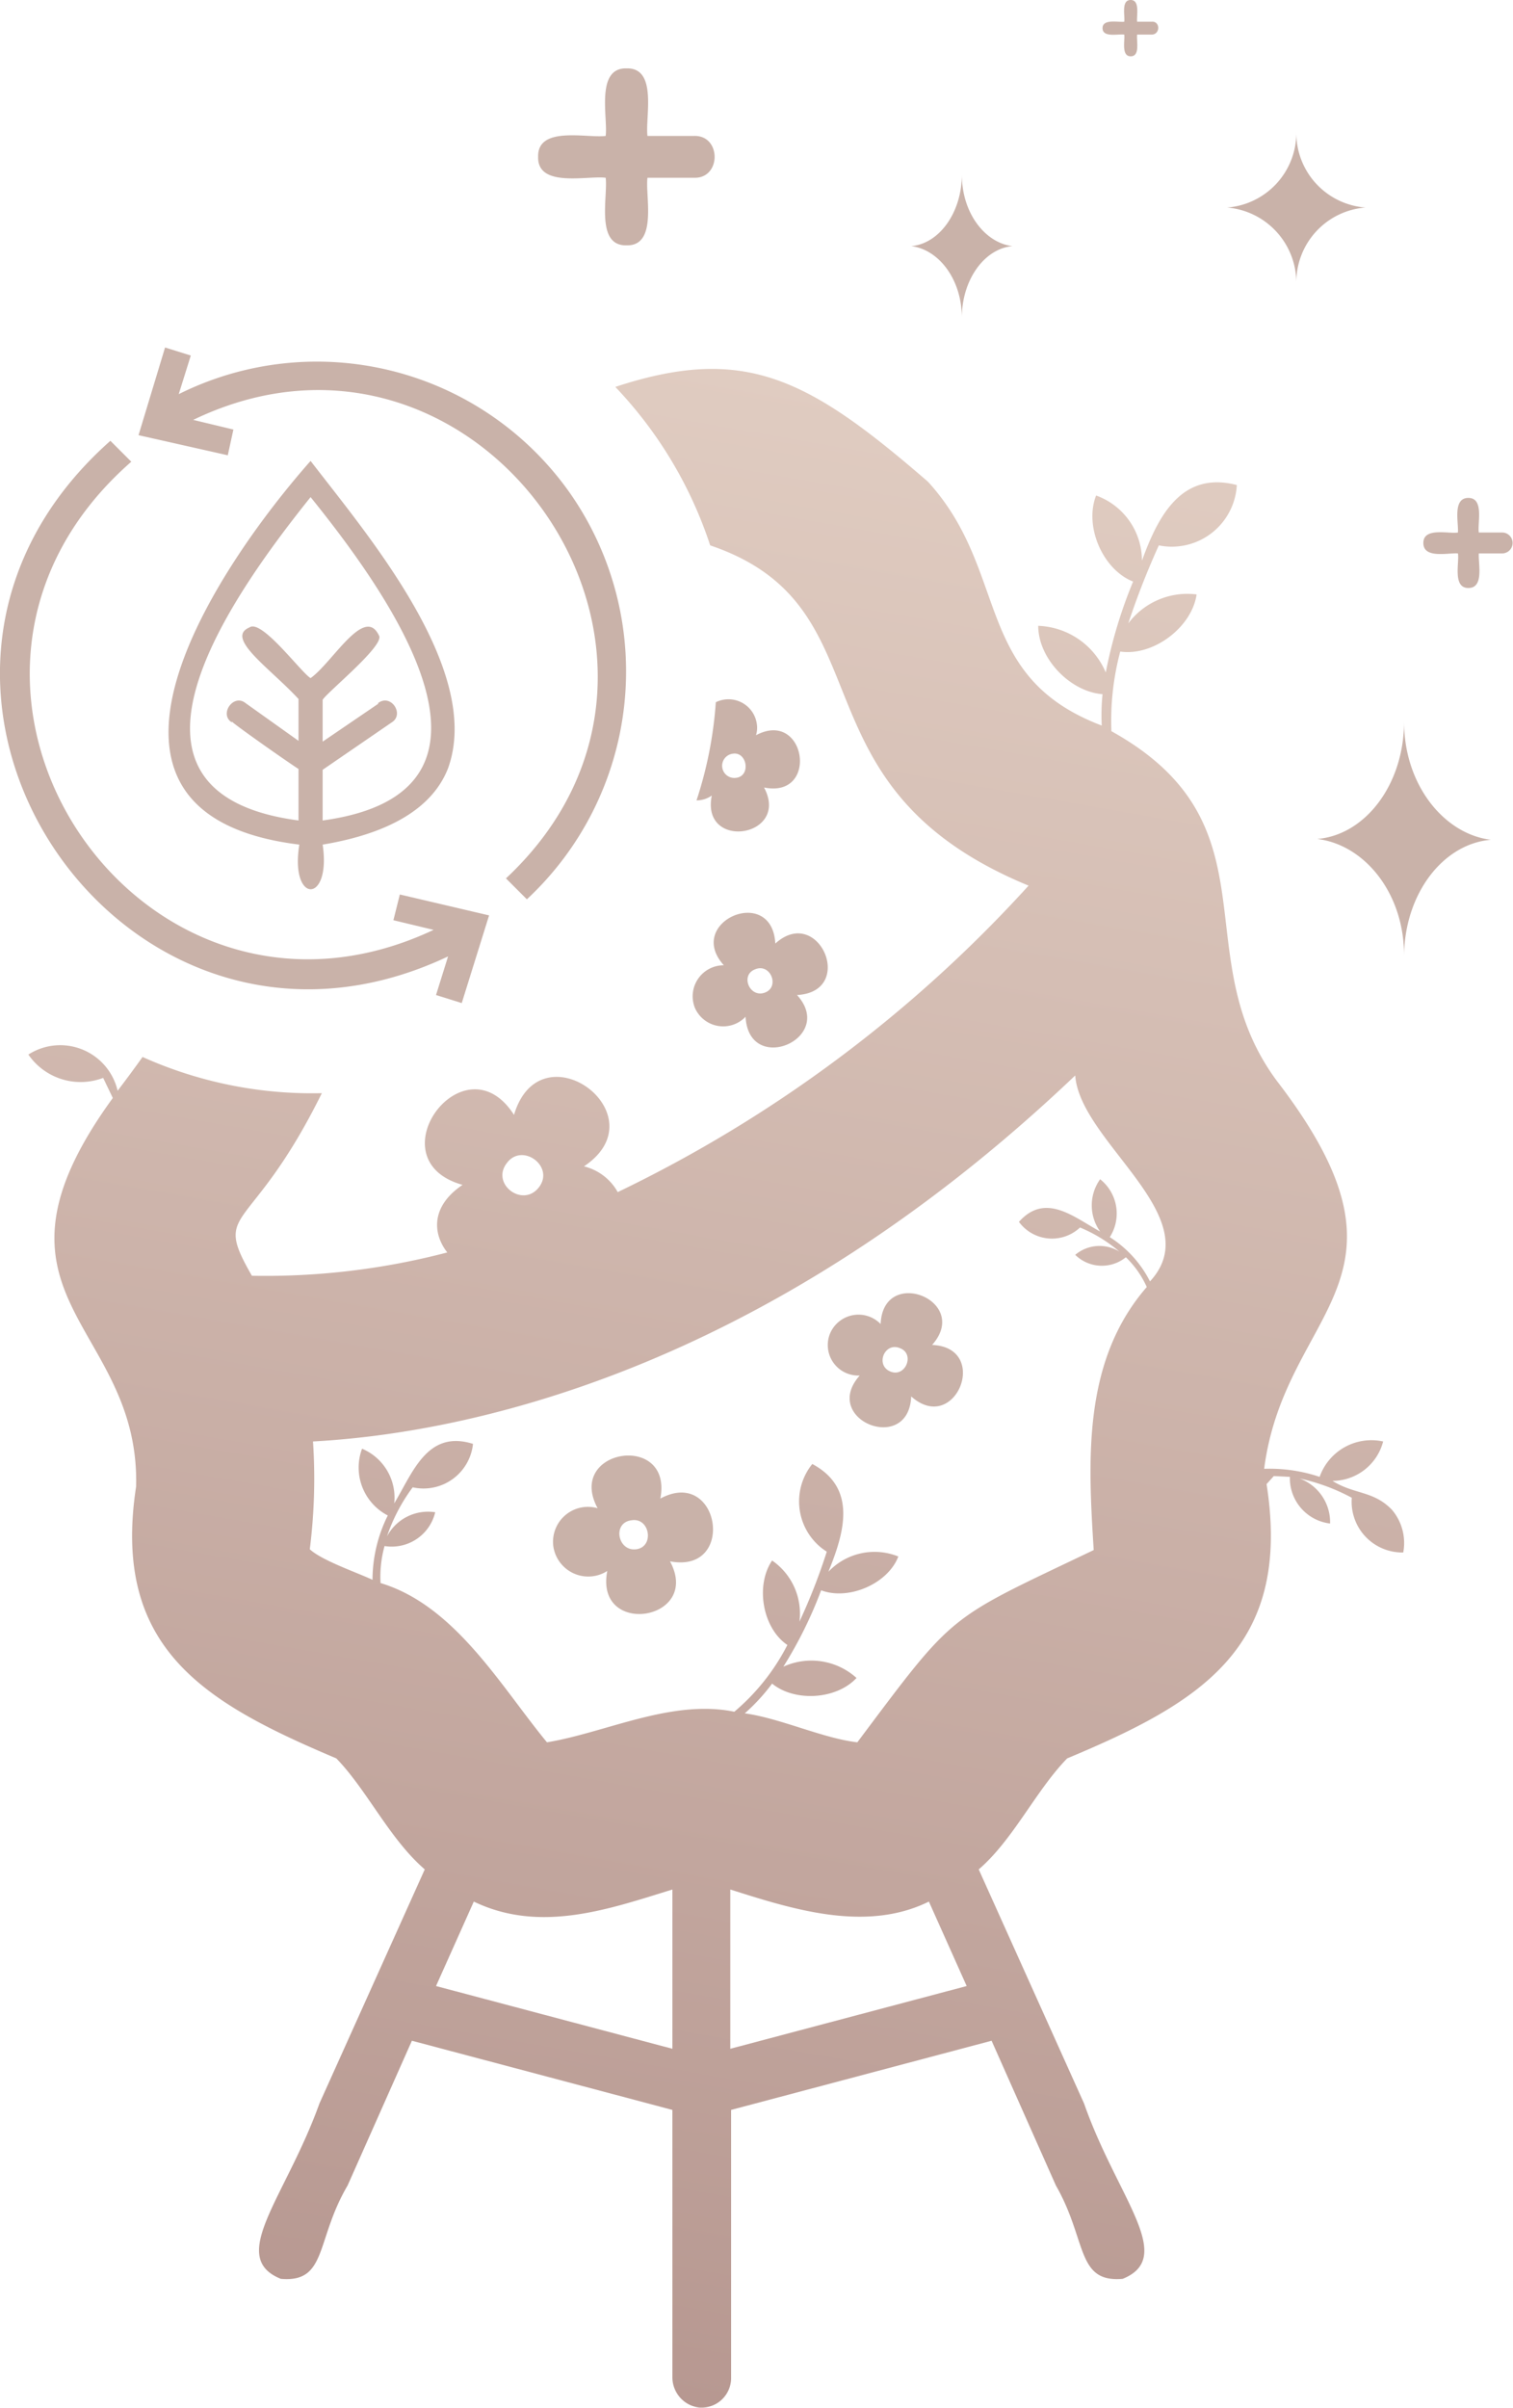
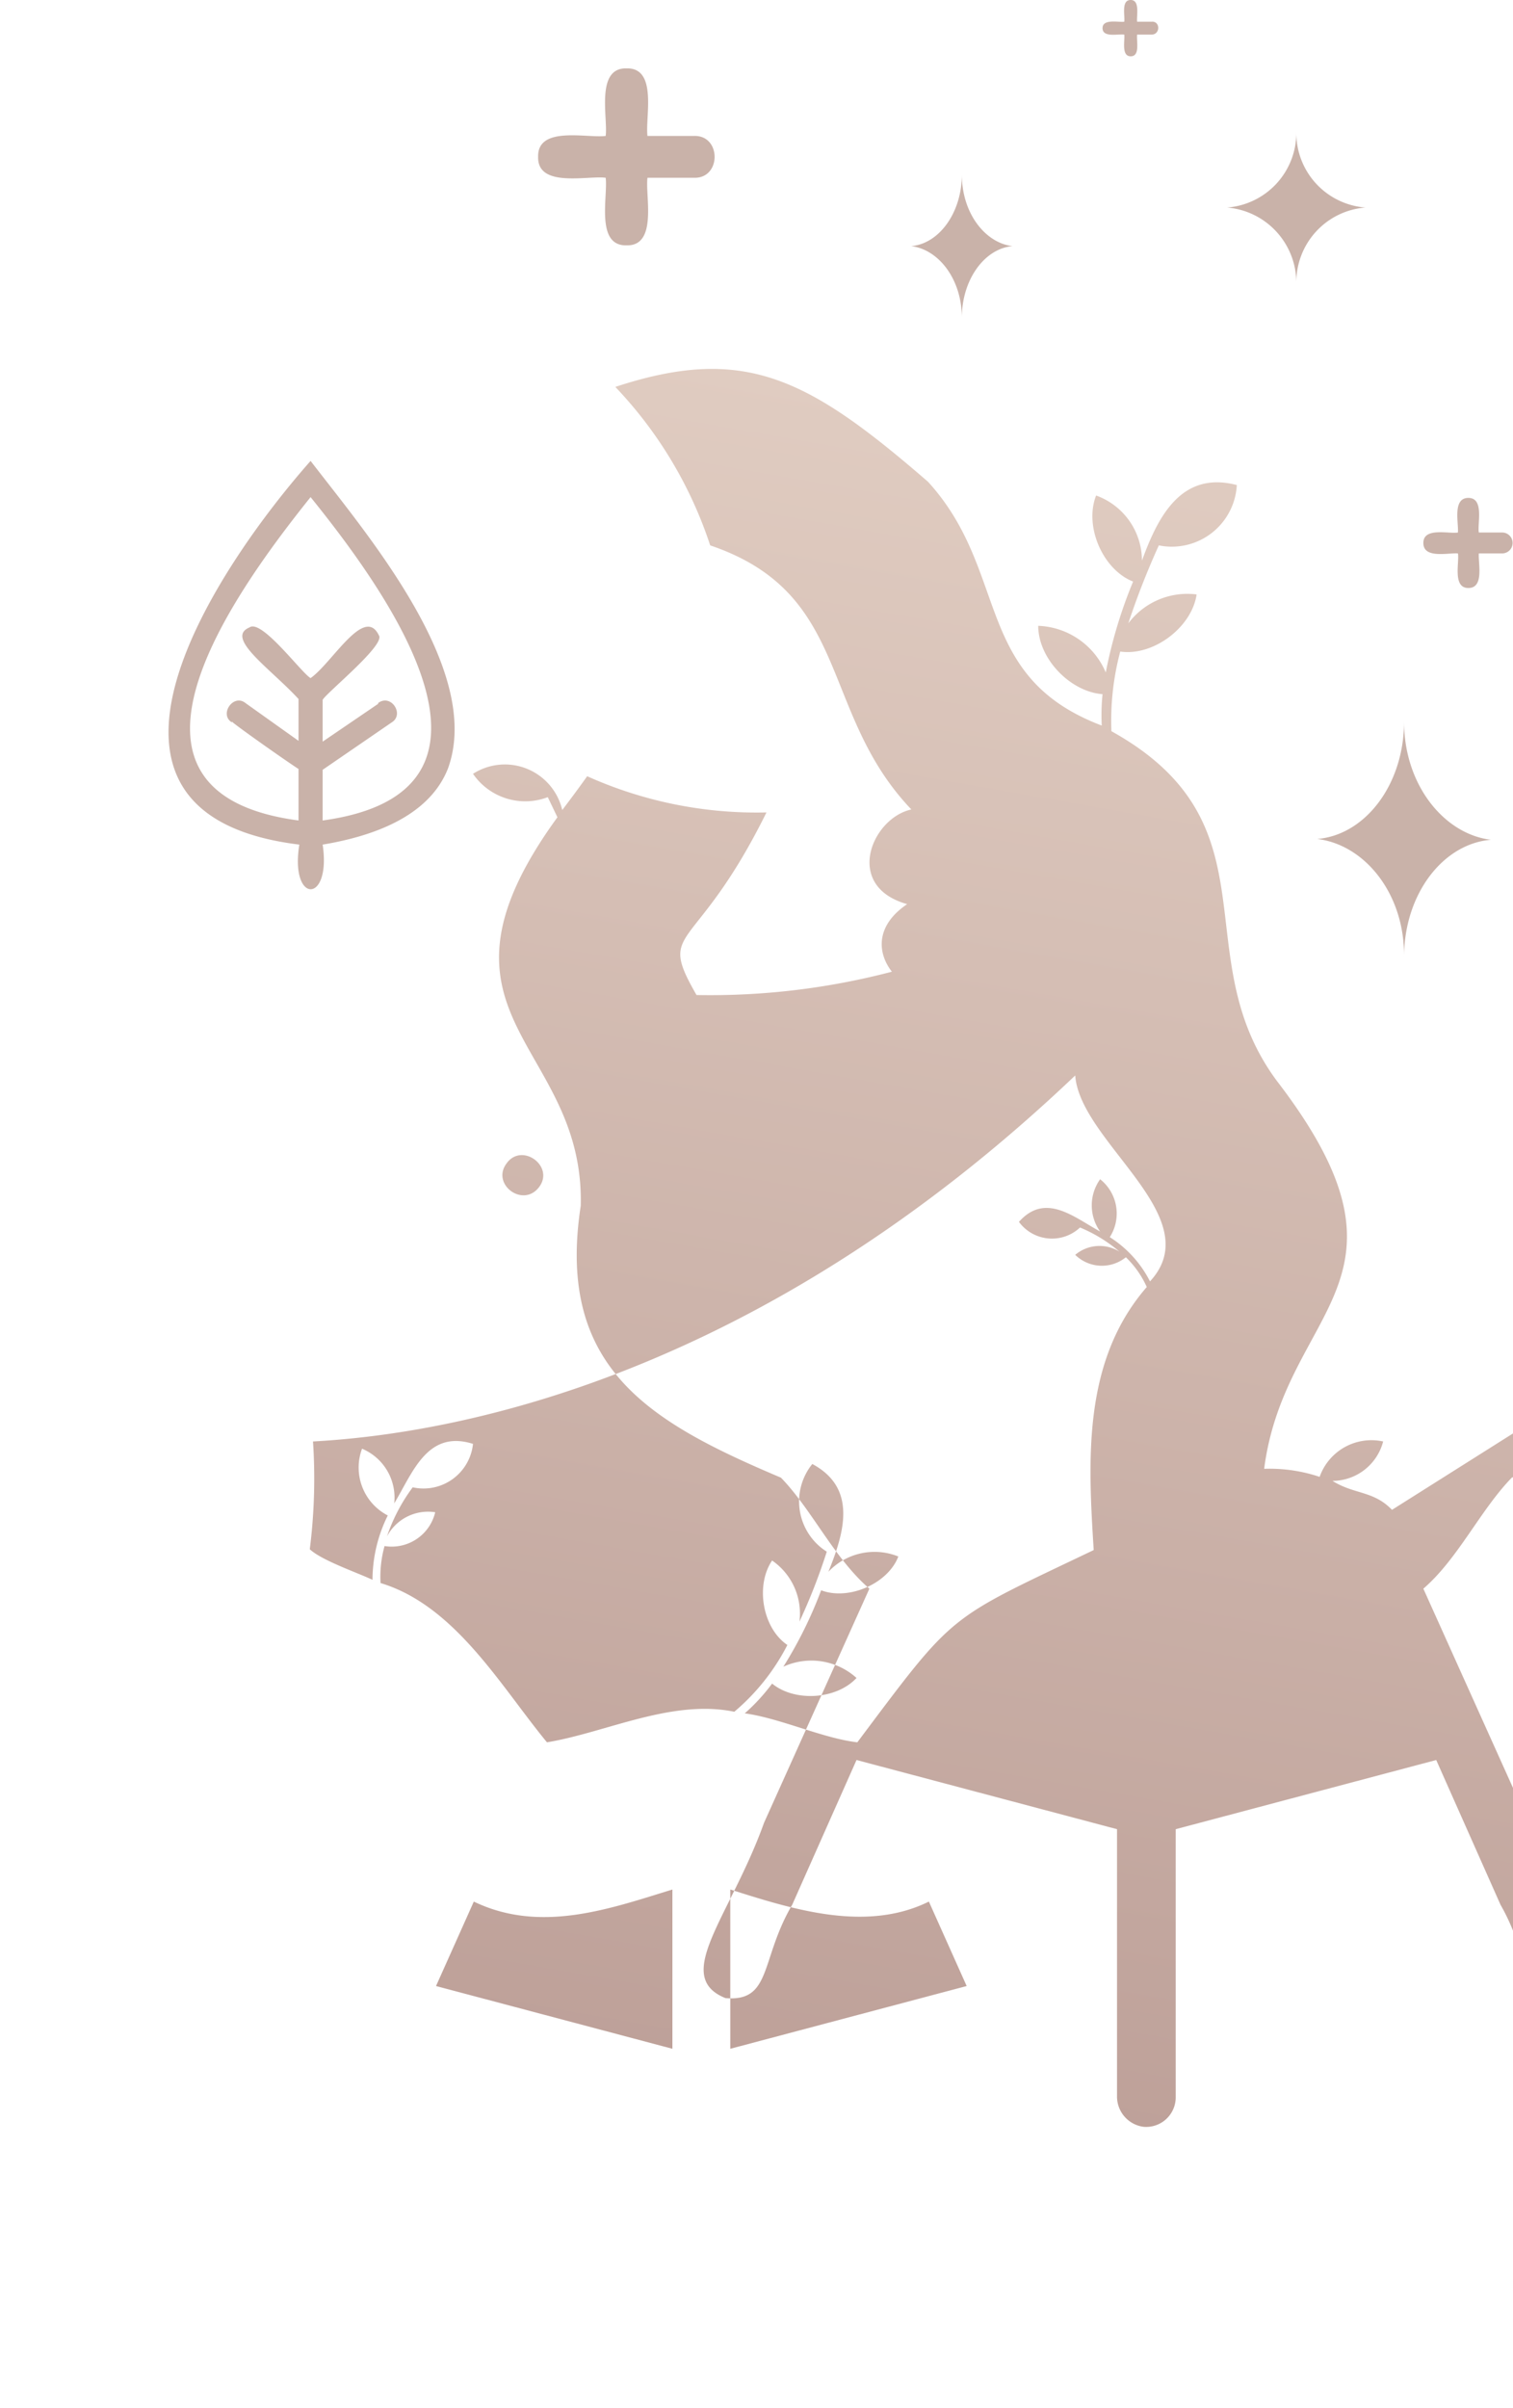
<svg xmlns="http://www.w3.org/2000/svg" data-name="Layer 1" viewBox="0 0 188.18 299.32">
  <defs>
    <linearGradient id="a" x1="65.59" x2="109" y1="763.54" y2="517.07" data-name="Безымянный градиент" gradientTransform="translate(0 -468)" gradientUnits="userSpaceOnUse">
      <stop offset="0" stop-color="#b79891" />
      <stop offset="1" stop-color="#e0ccc1" />
    </linearGradient>
  </defs>
-   <path fill="#c9b2a9" d="M86.43 125.3a3.84 3.84 0 0 0 6.3 1.1c.4 7.4 11.3 2.7 6.4-2.7 7.4-.4 2.7-11.3-2.7-6.4-.4-7.4-11.3-2.7-6.4 2.7a3.86 3.86 0 0 0-3.6 5.3Zm7.5-4.8c1.9-.8 3.1 2.2 1.2 2.9s-3.1-2.2-1.2-2.9Zm9.3 45.3a3.79 3.79 0 0 0 3.7 5.2c-4.9 5.5 6.1 9.9 6.4 2.6 5.5 4.9 9.9-6.1 2.6-6.4 4.9-5.5-6.1-9.9-6.4-2.6a3.84 3.84 0 0 0-6.3 1.2Zm8.7 1.8c1.9.7.7 3.7-1.2 2.9s-.7-3.7 1.2-2.9Zm-43.1 24.7a4.39 4.39 0 0 0 6.7 3c-1.6 8.3 11.8 6.2 7.8-1.2 8.3 1.6 6.2-11.8-1.2-7.8 1.6-8.3-11.8-6.2-7.8 1.2a4.34 4.34 0 0 0-5.5 4.8Zm9.7-3.3c2.3-.4 2.9 3.3.6 3.6s-3-3.3-.6-3.6Z" />
-   <path fill="url(#a)" d="M173.2 187.7c-2.3-2.4-4.7-1.9-7.4-3.6a6.54 6.54 0 0 0 6.3-4.9 6.83 6.83 0 0 0-7.9 4.4 19.56 19.56 0 0 0-6.9-1c2.6-20.1 20.8-23.2 1.6-48.2-11.6-15.6.3-31.9-20.6-43.5a33.46 33.46 0 0 1 1.1-9.9c4.1.6 8.9-3 9.5-7.1a9.17 9.17 0 0 0-8.5 3.6 98.14 98.14 0 0 1 3.8-9.7 8.1 8.1 0 0 0 9.55-6.33 7.64 7.64 0 0 0 .15-1.17c-6.9-1.8-9.8 3.9-11.8 9.4a8.61 8.61 0 0 0-5.7-8.1c-1.5 3.8.8 9.2 4.6 10.7a58.61 58.61 0 0 0-3.4 11.3 9.51 9.51 0 0 0-8.4-5.8c0 4.1 4 8.2 8 8.5a25.41 25.41 0 0 0-.1 3.9c-16.1-6.1-11.4-19.1-21.6-30.3C100.6 47 92.7 42.8 76.6 48.1a52.14 52.14 0 0 1 11.8 19.7c22.7 7.7 9.3 29.8 39.6 42.3a166.49 166.49 0 0 1-51.1 38.1 6.6 6.6 0 0 0-4.2-3.2c9.6-6.4-5.4-17.5-8.7-6.4-6.2-9.7-17.5 5.6-6.4 8.7-4 2.7-3.7 6.1-1.9 8.4a89.13 89.13 0 0 1-24.3 2.9c-5-8.7-.2-4.7 8.7-22.7a51.48 51.48 0 0 1-22.3-4.5q-1.52 2.13-3.1 4.2a7.33 7.33 0 0 0-11.1-4.5 7.88 7.88 0 0 0 9.3 2.9l1.2 2.5c-18.1 24.9 3.4 27.9 2.9 48.3-3.1 20.2 8.6 26.9 24.9 33.8 3.8 3.9 6.6 10 11 13.8l-13.1 29.1c-4.2 11.7-11.5 19.1-4.8 21.8 5.8.5 4.3-4.8 8.3-11.6l8-18 32.4 8.6v33.2a3.79 3.79 0 0 0 3.3 3.8 3.68 3.68 0 0 0 4-3.6v-33.4l32.4-8.6 8 18c3.9 6.8 2.5 12.1 8.3 11.6 6.7-2.7-.7-10.1-4.8-21.8l-13.1-29.1c4.3-3.7 7.1-9.8 11-13.8 16.5-6.9 28-13.7 24.8-34.1l.9-1 2 .1a5.67 5.67 0 0 0 5 5.8 5.79 5.79 0 0 0-3.8-5.6 24.67 24.67 0 0 1 6.5 2.4 6.3 6.3 0 0 0 6.4 6.8 6.38 6.38 0 0 0-1.4-5.3ZM63.1 144.6c1.9-2.6 6 .4 4 3s-6-.4-4-3Zm20.6 110.1-29.4-7.8 4.7-10.5c8.3 4 16.9.9 24.7-1.5Zm7.2 0v-19.8c7.6 2.4 16.8 5.4 24.7 1.5l4.7 10.5Zm52.2-95.4a14 14 0 0 0-5-5.5 5.44 5.44 0 0 0-1.2-7.2 5.59 5.59 0 0 0 0 6.5c-3.3-1.8-6.8-4.9-10.1-1.2a5.1 5.1 0 0 0 7.13 1.09 5.71 5.71 0 0 0 .47-.39 18.5 18.5 0 0 1 4.9 3 4.69 4.69 0 0 0-5.5.4 4.74 4.74 0 0 0 6.3.3 11.83 11.83 0 0 1 2.6 3.7c-8 9.2-7.3 21.5-6.6 32.7-18.4 8.8-17.1 7.5-29.4 23.9-4.3-.5-9.6-3-14-3.6a23.69 23.69 0 0 0 3.4-3.7c2.8 2.3 8 2 10.5-.7a8.38 8.38 0 0 0-9.1-1.4 52.42 52.42 0 0 0 4.7-9.5c3.4 1.3 8.3-.8 9.6-4.2a7.9 7.9 0 0 0-8.7 1.9c2-4.9 3.6-10.4-2-13.4a7.4 7.4 0 0 0 1.11 10.41c.22.17.45.34.69.49a73.6 73.6 0 0 1-3.4 8.7 8 8 0 0 0-3.4-7.6c-2.1 3.1-1.2 8.4 1.9 10.5a26.87 26.87 0 0 1-6.6 8.3c-7.8-1.6-16 2.6-23.3 3.8-5.7-6.9-11.4-17-20.7-19.8a14.15 14.15 0 0 1 .5-4.6 5.56 5.56 0 0 0 6.3-4.2 5.78 5.78 0 0 0-6 3 22 22 0 0 1 3.2-6.1 6.19 6.19 0 0 0 7.5-5.4c-5.7-1.8-7.5 3.6-9.8 7.4a6.59 6.59 0 0 0-4-6.8 6.71 6.71 0 0 0 3.2 8.3 18.07 18.07 0 0 0-1.9 8c-1.9-.9-6.3-2.4-7.8-3.8a70.08 70.08 0 0 0 .4-13.4c18.5-1 55.7-8.3 94.8-45.5.6 8.3 16.7 17.6 9.3 25.6Z" transform="translate(-.07)" />
-   <path fill="#c9b2a9" d="M94.13 90a3.56 3.56 0 0 0-5.1-2.7 49.79 49.79 0 0 1-2.4 12.2 3.29 3.29 0 0 0 1.9-.6c-1.4 6.9 9.8 5.2 6.5-1 6.9 1.4 5.2-9.8-1-6.5a3.21 3.21 0 0 0 .1-1.4Zm-2.6 6.7a1.513 1.513 0 0 1-.4-3c1.8-.3 2.3 2.8.4 3Zm-42.6 17.7 5 1.2c-36.8 17.3-68.8-30.9-37.6-58.2l-2.6-2.6c-34.2 30.3 1.4 83.3 42 64.1l-1.5 4.8 3.2 1 3.4-10.9-11.1-2.6Zm22.1-52.9A38.5 38.5 0 0 0 22.23 49l1.5-4.8-3.2-1-3.3 10.9 11.1 2.5.7-3.2-5-1.2c35.7-17.2 68.3 29.5 38.9 57l2.6 2.6a38.7 38.7 0 0 0 5.5-50.3Z" />
+   <path fill="url(#a)" d="M173.2 187.7c-2.3-2.4-4.7-1.9-7.4-3.6a6.54 6.54 0 0 0 6.3-4.9 6.83 6.83 0 0 0-7.9 4.4 19.56 19.56 0 0 0-6.9-1c2.6-20.1 20.8-23.2 1.6-48.2-11.6-15.6.3-31.9-20.6-43.5a33.46 33.46 0 0 1 1.1-9.9c4.1.6 8.9-3 9.5-7.1a9.17 9.17 0 0 0-8.5 3.6 98.14 98.14 0 0 1 3.8-9.7 8.1 8.1 0 0 0 9.55-6.33 7.64 7.64 0 0 0 .15-1.17c-6.9-1.8-9.8 3.9-11.8 9.4a8.61 8.61 0 0 0-5.7-8.1c-1.5 3.8.8 9.2 4.6 10.7a58.61 58.61 0 0 0-3.4 11.3 9.51 9.51 0 0 0-8.4-5.8c0 4.1 4 8.2 8 8.5a25.41 25.41 0 0 0-.1 3.9c-16.1-6.1-11.4-19.1-21.6-30.3C100.6 47 92.7 42.8 76.6 48.1a52.14 52.14 0 0 1 11.8 19.7c22.7 7.7 9.3 29.8 39.6 42.3c9.6-6.4-5.4-17.5-8.7-6.4-6.2-9.7-17.5 5.6-6.4 8.7-4 2.7-3.7 6.1-1.9 8.4a89.13 89.13 0 0 1-24.3 2.9c-5-8.7-.2-4.7 8.7-22.7a51.48 51.48 0 0 1-22.3-4.5q-1.52 2.13-3.1 4.2a7.33 7.33 0 0 0-11.1-4.5 7.88 7.88 0 0 0 9.3 2.9l1.2 2.5c-18.1 24.9 3.4 27.9 2.9 48.3-3.1 20.2 8.6 26.9 24.9 33.8 3.8 3.9 6.6 10 11 13.8l-13.1 29.1c-4.2 11.7-11.5 19.1-4.8 21.8 5.8.5 4.3-4.8 8.3-11.6l8-18 32.4 8.6v33.2a3.79 3.79 0 0 0 3.3 3.8 3.68 3.68 0 0 0 4-3.6v-33.4l32.4-8.6 8 18c3.9 6.8 2.5 12.1 8.3 11.6 6.7-2.7-.7-10.1-4.8-21.8l-13.1-29.1c4.3-3.7 7.1-9.8 11-13.8 16.5-6.9 28-13.7 24.8-34.1l.9-1 2 .1a5.67 5.67 0 0 0 5 5.8 5.79 5.79 0 0 0-3.8-5.6 24.67 24.67 0 0 1 6.5 2.4 6.3 6.3 0 0 0 6.4 6.8 6.38 6.38 0 0 0-1.4-5.3ZM63.1 144.6c1.9-2.6 6 .4 4 3s-6-.4-4-3Zm20.6 110.1-29.4-7.8 4.7-10.5c8.3 4 16.9.9 24.7-1.5Zm7.2 0v-19.8c7.6 2.4 16.8 5.4 24.7 1.5l4.7 10.5Zm52.2-95.4a14 14 0 0 0-5-5.5 5.44 5.44 0 0 0-1.2-7.2 5.59 5.59 0 0 0 0 6.5c-3.3-1.8-6.8-4.9-10.1-1.2a5.1 5.1 0 0 0 7.13 1.09 5.71 5.71 0 0 0 .47-.39 18.5 18.5 0 0 1 4.9 3 4.69 4.69 0 0 0-5.5.4 4.74 4.74 0 0 0 6.3.3 11.83 11.83 0 0 1 2.6 3.7c-8 9.2-7.3 21.5-6.6 32.7-18.4 8.8-17.1 7.5-29.4 23.9-4.3-.5-9.6-3-14-3.6a23.69 23.69 0 0 0 3.4-3.7c2.8 2.3 8 2 10.5-.7a8.38 8.38 0 0 0-9.1-1.4 52.42 52.42 0 0 0 4.7-9.5c3.4 1.3 8.3-.8 9.6-4.2a7.9 7.9 0 0 0-8.7 1.9c2-4.9 3.6-10.4-2-13.4a7.4 7.4 0 0 0 1.11 10.41c.22.17.45.34.69.49a73.6 73.6 0 0 1-3.4 8.7 8 8 0 0 0-3.4-7.6c-2.1 3.1-1.2 8.4 1.9 10.5a26.87 26.87 0 0 1-6.6 8.3c-7.8-1.6-16 2.6-23.3 3.8-5.7-6.9-11.4-17-20.7-19.8a14.15 14.15 0 0 1 .5-4.6 5.56 5.56 0 0 0 6.3-4.2 5.78 5.78 0 0 0-6 3 22 22 0 0 1 3.2-6.1 6.19 6.19 0 0 0 7.5-5.4c-5.7-1.8-7.5 3.6-9.8 7.4a6.59 6.59 0 0 0-4-6.8 6.71 6.71 0 0 0 3.2 8.3 18.07 18.07 0 0 0-1.9 8c-1.9-.9-6.3-2.4-7.8-3.8a70.08 70.08 0 0 0 .4-13.4c18.5-1 55.7-8.3 94.8-45.5.6 8.3 16.7 17.6 9.3 25.6Z" transform="translate(-.07)" />
  <path fill="#c9b2a9" d="M55.73 95.5c4.4-12.2-10.2-29.2-17.1-38.2-11.5 13-32.5 43.9-1.4 47.7-1.2 7.4 4 7.4 2.9 0 8.4-1.4 13.7-4.6 15.6-9.5Zm-15.6.2 8.6-5.9c1.6-1-.1-3.6-1.7-2.4v.1l-6.9 4.7V87c.5-.9 7.8-6.8 7-8-1.8-3.8-5.8 3.4-8.5 5.3-1.1-.6-6.1-7.4-7.6-6.3-3.1 1.3 2.6 5.1 6.1 8.9v5.2l-6.6-4.7c-1.5-1.2-3.3 1.4-1.7 2.4v-.1c.5.5 6.6 4.8 8.3 5.9v6.4c-25.7-3.4-8.6-27.6 1.5-40.2 10.1 12.5 27.2 36.7 1.5 40.2Zm134.5-6c0 7.8-4.8 14.1-10.8 14.6 5.9.7 10.9 6.8 10.8 14.7 0-7.8 4.8-14.1 10.8-14.6-5.8-.7-10.8-6.8-10.8-14.7Zm-55-68c0 4.7-2.8 8.6-6.3 8.9 3.4.4 6.3 4.1 6.3 8.9 0-4.7 2.8-8.6 6.3-8.9-3.4-.4-6.3-4.1-6.3-8.9Zm41.6-5.3a9.32 9.32 0 0 1-8.6 9.4 9.39 9.39 0 0 1 8.6 9.4 9.32 9.32 0 0 1 8.6-9.4 9.3 9.3 0 0 1-8.6-9.4Zm-74.9.5h-5.8c-.3-2.3 1.3-8.5-2.6-8.4-3.9-.1-2.3 6.2-2.6 8.4-2.3.3-8.5-1.3-8.4 2.6-.1 3.9 6.2 2.3 8.4 2.6.3 2.3-1.3 8.5 2.6 8.4 3.9.1 2.3-6.2 2.6-8.4h5.8c3.4.1 3.4-5.3 0-5.2Zm56.9-14.2h-1.8c-.1-.7.4-2.7-.8-2.7s-.7 1.9-.8 2.7c-.7.1-2.7-.4-2.7.8s1.9.7 2.7.8c.1.7-.4 2.7.8 2.7s.7-1.9.8-2.7h1.8c1.1 0 1.1-1.7 0-1.6Zm43.6 63.5h-2.9c-.2-1.1.7-4.3-1.3-4.3s-1.2 3.1-1.3 4.3c-1.1.2-4.3-.7-4.3 1.3s3.1 1.2 4.3 1.3c.2 1.1-.7 4.3 1.3 4.3s1.2-3.1 1.3-4.3h2.9a1.3 1.3 0 1 0 0-2.6Z" />
</svg>